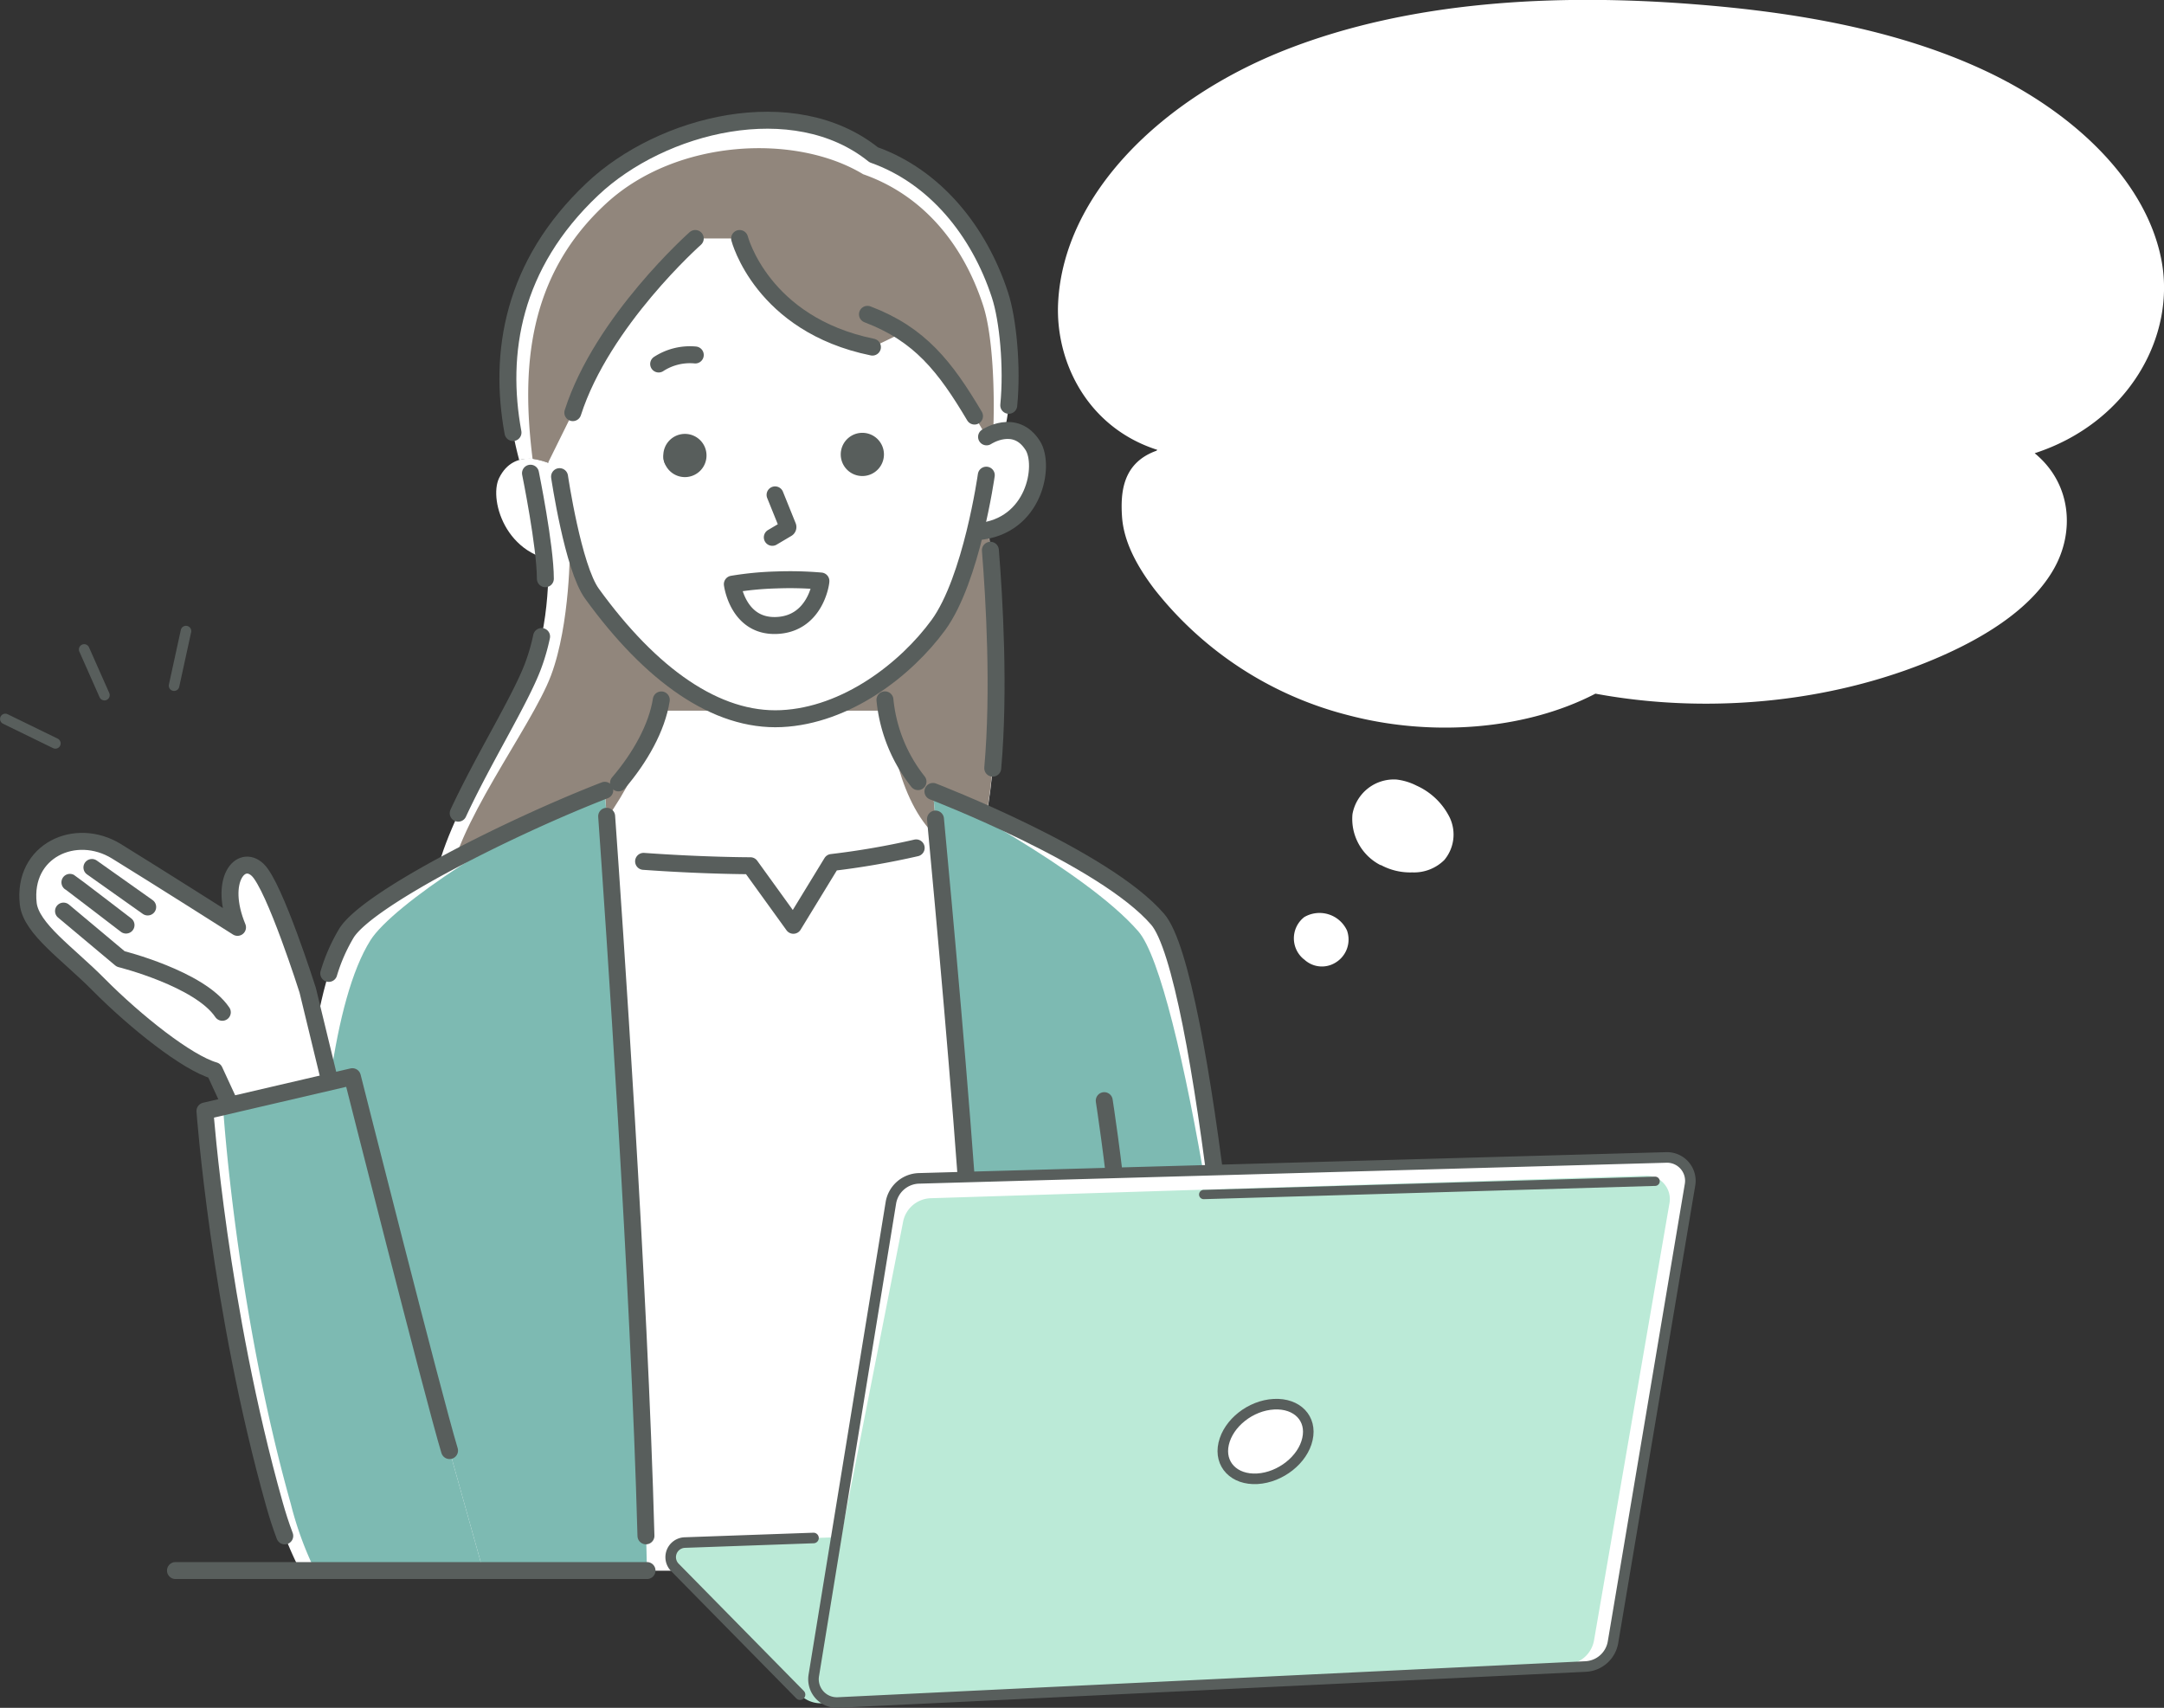
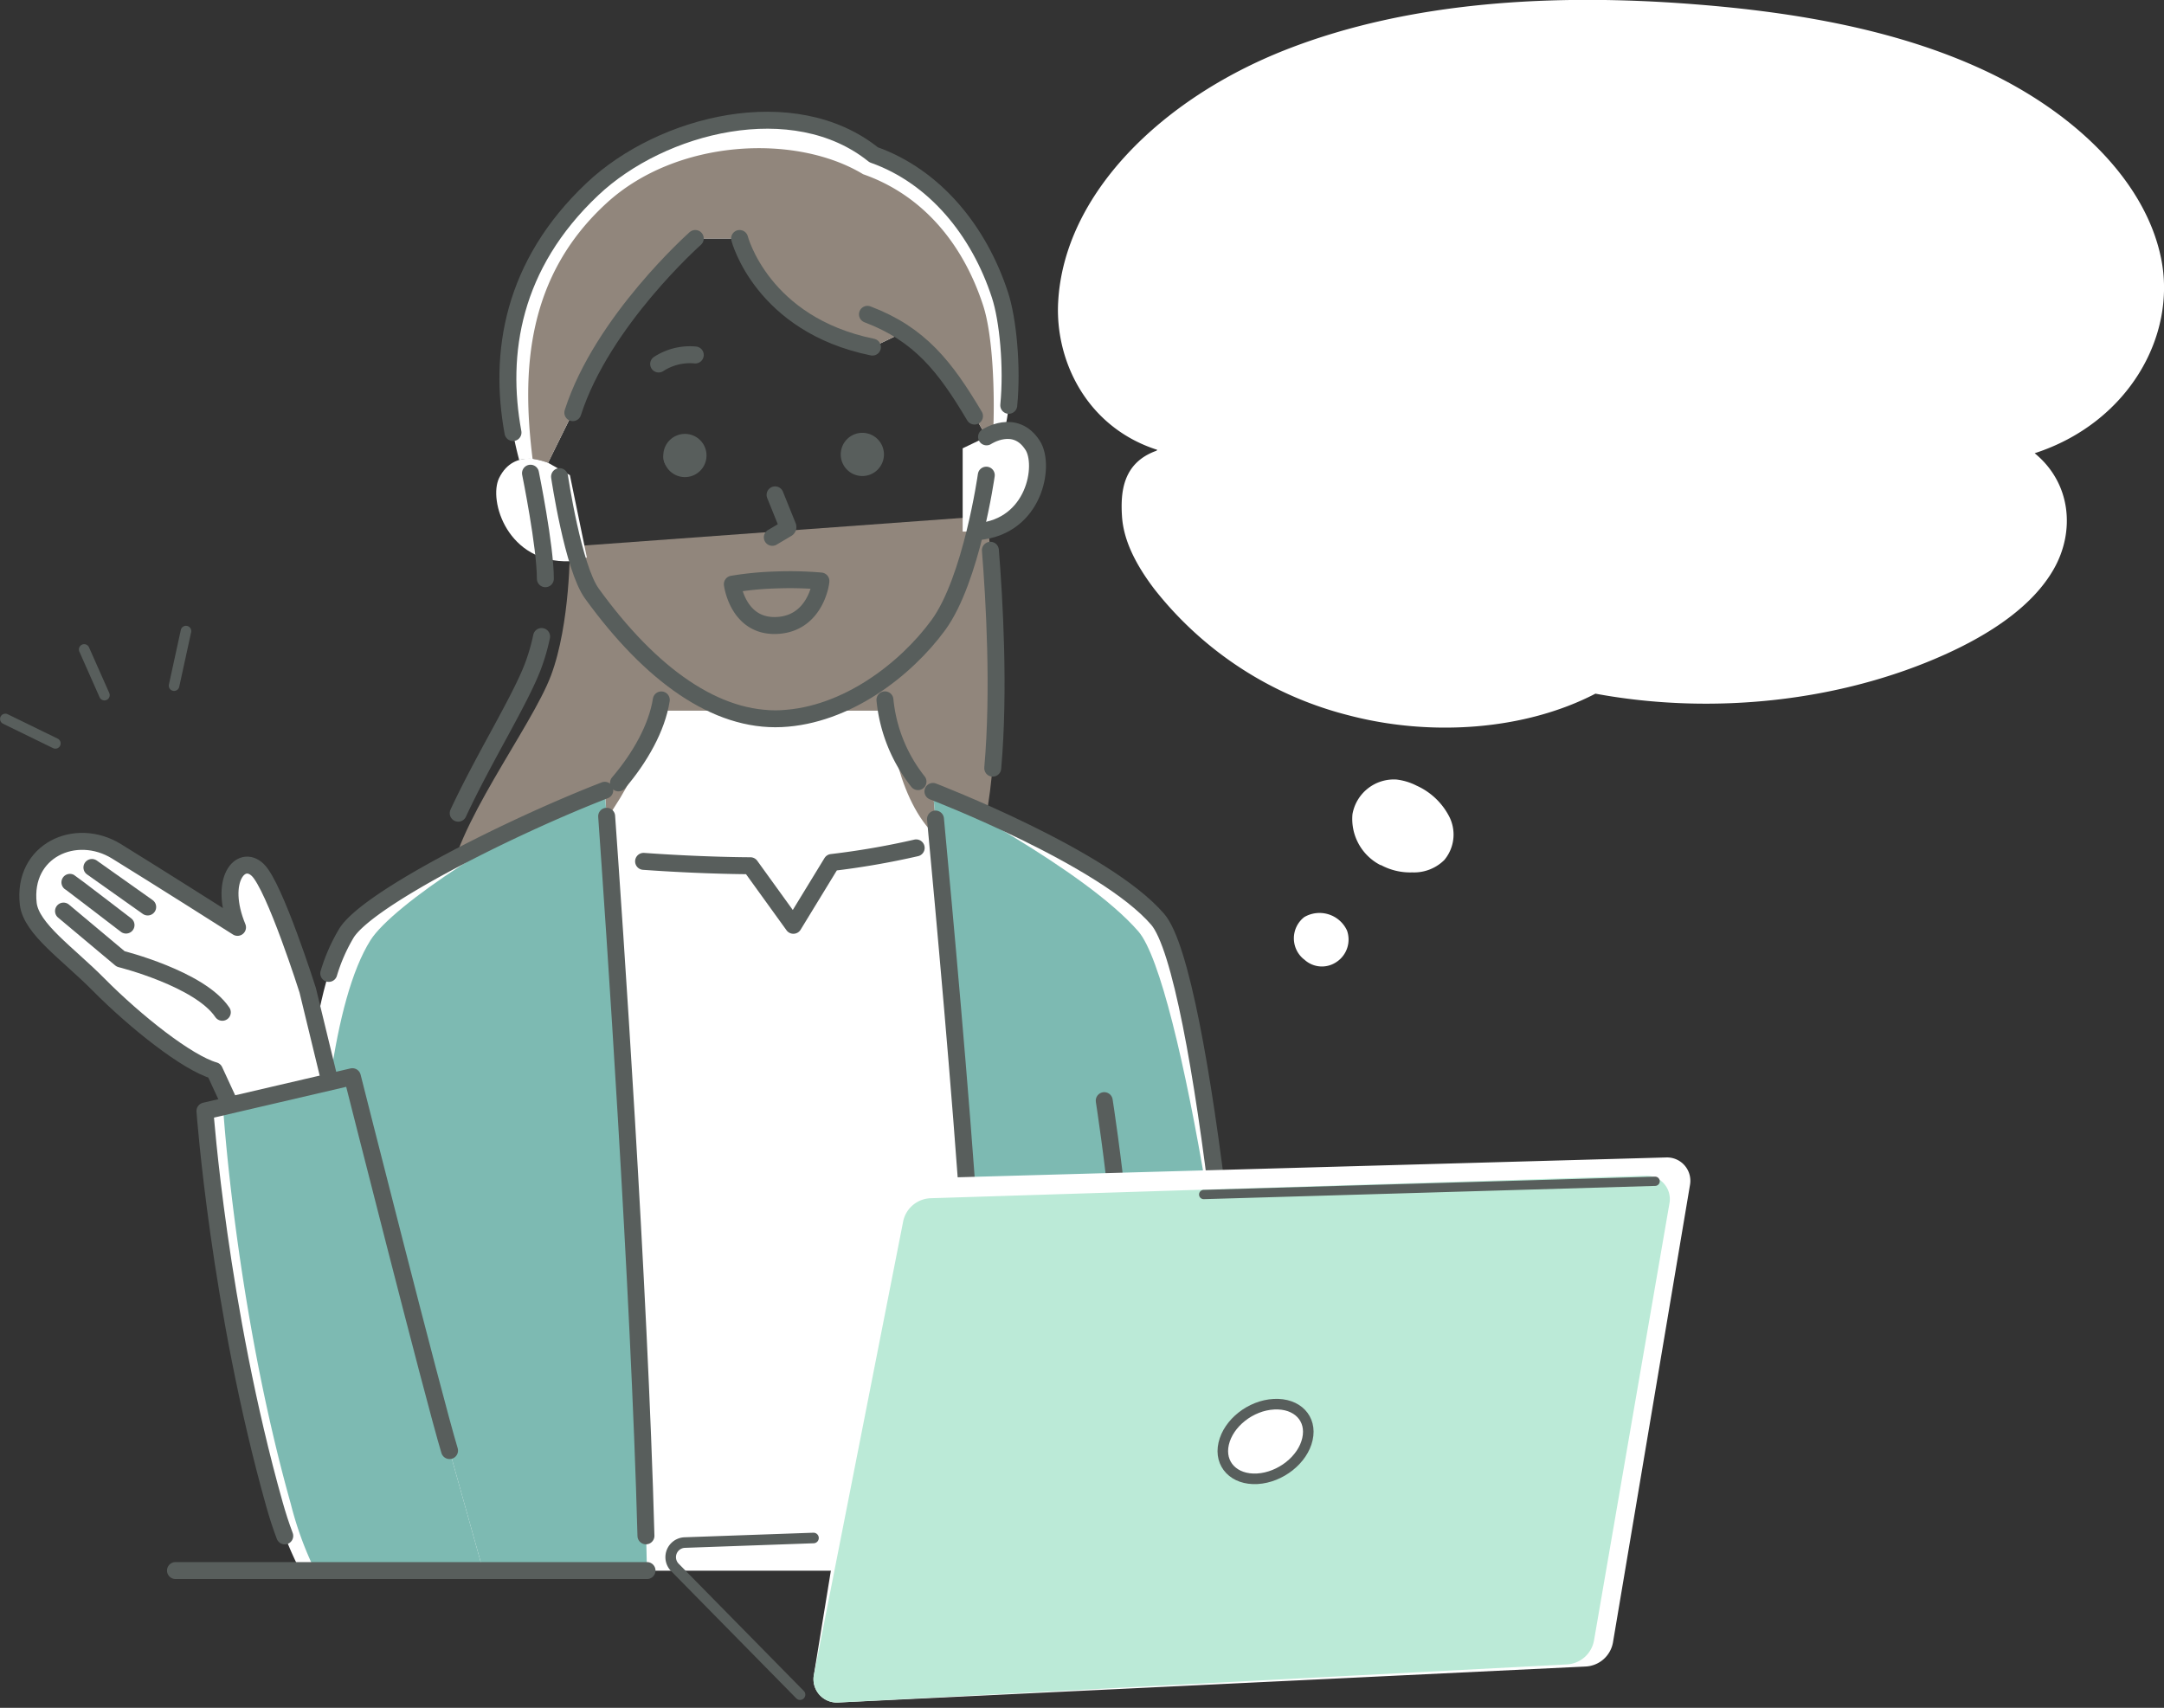
<svg xmlns="http://www.w3.org/2000/svg" viewBox="0 0 321.61 253.79">
  <rect x="0" y="0" width="321.61" height="253.79" fill="#333333" stroke="none" />
  <style>.cls-1,.cls-10,.cls-7{fill:#fff;}.cls-2{fill:#91867c;}.cls-3{fill:#585e5c;}.cls-4,.cls-6,.cls-9{fill:none;}.cls-10,.cls-4,.cls-6,.cls-7,.cls-9{stroke:#585e5c;stroke-linecap:round;stroke-linejoin:round;}.cls-4,.cls-7{stroke-width:2.52px;}.cls-5{fill:#7dbab2;}.cls-10,.cls-6{stroke-width:1.57px;}.cls-8{fill:#bbead7;}.cls-9{stroke-width:1.38px;}</style>
-   <path class="cls-1" d="M64.59,132c.57-8.84,11.73-25.26,14.63-33s2.23-17.54,2.23-17.54l65.28-4.77s5.07,46-4.78,56.12Z" />
  <path class="cls-2" d="M66.69,132c.56-8.84,12.29-23.89,15.19-31.6S84.7,81.22,84.7,81.22l62-4.53s5.07,46-4.78,56.12Z" />
-   <path class="cls-1" d="M128.92,31.12c4.2,2.21,18.34,10,18,35.82-.1,2.28-.29,3.67-.29,3.67s-2.18,15.49-7.11,22.26c-4.83,6.61-13.64,13.52-23.35,13.92-12.42.51-22.52-8.91-27.65-19.71C87.38,84.78,85.79,83,85,80.55c-.58-1.74-1.14-3.48-1.67-5.24-.62-2-1.66-4.4-1.86-6.54l-.52-9.69C89,18.49,124.72,28.91,128.92,31.12Z" />
  <path class="cls-3" d="M102.32,68a1.86,1.86,0,1,1-1.88-1.84A1.87,1.87,0,0,1,102.32,68Z" />
  <path class="cls-1" d="M83.89,128.48c7.12-5.67,13-17.34,13.24-22.87h35c.23,6.2,3,17.78,10,20.58l1.72,14.88-28.44,8.19-31.48-6.81Z" />
  <path class="cls-3" d="M131.37,67.49a3.21,3.21,0,1,1-3.26-3.17A3.21,3.21,0,0,1,131.37,67.49Z" />
  <path class="cls-3" d="M105,67.65a3.21,3.21,0,1,1-3.25-3.17A3.2,3.2,0,0,1,105,67.65Z" />
  <path class="cls-4" d="M115.19,73.54l1.89,4.68a.27.27,0,0,1-.12.34l-2.18,1.29" />
  <path class="cls-4" d="M103.33,52.75a8.53,8.53,0,0,0-5.44,1.34" />
  <path class="cls-1" d="M145.36,79c8.44-.74,10-9.88,8.12-12.8-2.61-4.12-6.86-1.28-6.86-1.28l-3.55,1.7V79Z" />
  <path class="cls-1" d="M84.7,83.4c-9.27.36-12.14-9-10.53-12.35,2.29-4.68,7.28-2.28,7.28-2.28l3.25,1.84,2.52,12.24Z" />
  <path class="cls-4" d="M91.92,116.34c3.18-3.72,5.71-8.17,6.36-12.33" />
  <path class="cls-4" d="M131.52,104a23.18,23.18,0,0,0,4.91,12.15" />
  <path class="cls-1" d="M146.62,64.92c-4-7-7.11-12.07-12.39-15.54-2.53,1.26-4.57,2.2-4.57,2.2-16.45-3.36-19.74-16.14-19.74-16.14h-6.59S89.5,47.69,85.13,61.32l-3.68,7.45a6.76,6.76,0,0,0-4.29-.42C73.75,55.64,74.69,40.71,88.05,28.1,98.33,18.39,118,13.47,129.84,23c9.1,3.22,15.68,11.33,18.78,20.86,1.47,4.5,2.15,14.28.67,20.13a6.36,6.36,0,0,0-2.67.94" />
  <path class="cls-2" d="M146.62,64.92c-4-7-7.11-12.07-12.39-15.54-2.53,1.26-4.57,2.2-4.57,2.2-16.45-3.36-19.74-16.14-19.74-16.14h-6.59S89.5,47.69,85.13,61.32l-3.68,7.45a15.29,15.29,0,0,0-2.3-.59c-1.65-13.2-.88-27.11,11-38,10.42-9.55,28.08-10.36,38.13-4.29,8.58,3,14.73,10,17.83,19.49,1.47,4.49,1.76,13.15,1.49,19.05a10.15,10.15,0,0,1-1,.5" />
  <path class="cls-4" d="M145.36,79c8.44-.74,10-9.88,8.12-12.8-2.61-4.12-6.86-1.28-6.86-1.28" />
  <path class="cls-1" d="M79.22,164.41l6.84-37.32a242,242,0,0,0,25.46,1.57l6.39,8.85,5.7-9.33c7.27-.69,19.66-3.82,19.66-3.82l8.49,40.05,1.26,69h-75Z" />
  <path class="cls-1" d="M144.65,233.39c.63-6.91.25-29.15.13-36.89-.25-16.23-4.84-65.34-6.13-78.89,0,0,25.46,9.78,33.4,19,6.32,7.3,12.39,66.13,13.6,96.81Z" />
  <path class="cls-5" d="M144.65,233.39c.63-6.91.25-29.15.13-36.89-.25-16.23-4.84-65.34-6.13-78.89,0,0,22.6,11.62,30.54,20.81,6.32,7.3,15.25,64.29,16.46,95Z" />
  <path class="cls-1" d="M48.06,233.39c-1.12-11.53-7.73-77,3.44-94.75,3.25-5.16,24.4-15.79,38.38-21.21,0,0,5.4,73,6.28,116Z" />
  <path class="cls-5" d="M48.06,233.39c-1.12-11.53-4.16-75.91,7-93.67,3.25-5.17,20.83-16.87,34.81-22.29,0,0,5.4,73,6.28,116Z" />
  <path class="cls-4" d="M76.24,64.28c-2.16-11.75-.15-24.9,11.81-36.18C98.33,18.39,118,13.47,129.84,23c9.1,3.22,15.68,11.33,18.78,20.86,1.19,3.63,1.86,10.7,1.3,16.37" />
  <path class="cls-4" d="M103.33,35.44S89.5,47.69,85.13,61.32" />
  <path class="cls-4" d="M129.66,51.58c-16.45-3.36-19.74-16.14-19.74-16.14" />
  <path class="cls-4" d="M144.83,61.83c-4.36-7.34-8.11-12.16-15.91-15.12" />
  <path class="cls-4" d="M147.19,81.77c.58,7.19,1.38,20.77.35,32.38" />
  <path class="cls-4" d="M68.1,120.84c3.71-8,9.2-16.77,11.11-21.84a30.14,30.14,0,0,0,1.28-4.41" />
  <path class="cls-4" d="M136.16,126a117.75,117.75,0,0,1-12.55,2.17l-5.7,9.33-6.39-8.85s-6.84,0-15.87-.65" />
  <path class="cls-4" d="M122,86.34c0,.42-.91,6.41-6.64,6.61s-6.52-6.14-6.52-6.14a47.21,47.21,0,0,1,6.58-.63A53.68,53.68,0,0,1,122,86.34Z" />
  <path class="cls-1" d="M49,160.63l-3.27-13.48s-4.9-15.46-7.43-17.88-5.9,1.52-3,8.54c0,0-11.95-7.59-18-11.31s-14-.12-13.1,7.81c.44,3.73,5.9,7.4,10.45,12,5.49,5.54,13.17,11.63,17.22,12.79l2.31,5Z" />
  <path class="cls-4" d="M9.44,135.39l8.49,7.11s11.75,2.93,15.11,7.93" />
  <path class="cls-4" d="M10.39,131.12c.21.11,8.34,6.35,8.34,6.35" />
  <line class="cls-4" x1="13.66" y1="128.91" x2="21.95" y2="134.78" />
  <path class="cls-4" d="M49,160.63l-3.27-13.48s-4.9-15.46-7.43-17.88-5.9,1.52-3,8.54c0,0-11.95-7.59-18-11.31s-14-.12-13.1,7.81c.44,3.73,5.9,7.4,10.45,12,5.49,5.54,13.17,11.63,17.22,12.79l2.31,5" />
  <path class="cls-1" d="M44.62,233.39a50.33,50.33,0,0,1-3.83-9.84c-8.22-29.19-10.33-58.45-10.33-58.45L52.37,160s12,47.48,14.44,55.56l5,17.88Z" />
  <path class="cls-5" d="M46.83,233.39a50.62,50.62,0,0,1-3.61-9.9c-8.21-29.2-10.07-59-10.07-59L52.37,160s12,47.48,14.44,55.56l5,17.88Z" />
  <path class="cls-4" d="M42.32,228.24c-.56-1.48-1.07-3.05-1.53-4.69-8.22-29.19-10.33-58.45-10.33-58.45L52.37,160s12,47.48,14.44,55.56" />
  <path class="cls-4" d="M48.86,144.65a26.31,26.31,0,0,1,2.64-6c3.25-5.16,24.4-15.79,38.38-21.21" />
  <path class="cls-4" d="M90.16,121.3C91.22,136.22,95,191,96,228.23" />
  <path class="cls-4" d="M164.11,163.56s1.35,8.62,2.3,18.39" />
  <path class="cls-4" d="M138.65,117.61s25.46,9.78,33.4,19c3.4,3.93,6.73,22.8,9.27,44.17" />
  <path class="cls-4" d="M144.08,182c-1.25-19.1-3.8-47-5.05-60.29" />
  <line class="cls-6" x1="27.64" y1="93.78" x2="25.87" y2="101.89" />
  <line class="cls-6" x1="8.23" y1="110.47" x2="0.79" y2="106.84" />
  <line class="cls-6" x1="12.51" y1="96.51" x2="15.52" y2="103.3" />
  <line class="cls-7" x1="96.16" y1="233.39" x2="26.08" y2="233.39" />
-   <path class="cls-8" d="M118.9,251.83l-18.6-18.91a2.17,2.17,0,0,1,1.46-3.69l107.47-3.79a4.36,4.36,0,0,1,2.8.91l22.49,17.53a2.17,2.17,0,0,1-1.22,3.88l-111.12,5.35A4.32,4.32,0,0,1,118.9,251.83Z" />
  <path class="cls-1" d="M235.66,247.65,124.52,253a3.47,3.47,0,0,1-3.58-4l11.46-70.25a4.35,4.35,0,0,1,4.15-3.64L247.66,172a3.47,3.47,0,0,1,3.51,4.05l-11.45,68A4.34,4.34,0,0,1,235.66,247.65Z" />
  <path class="cls-8" d="M232.85,247.34,124.52,253a3.47,3.47,0,0,1-3.58-4l13.25-67.3a4.33,4.33,0,0,1,4.14-3.64l106.28-3.34a3.47,3.47,0,0,1,3.51,4.05l-11.22,65A4.33,4.33,0,0,1,232.85,247.34Z" />
-   <path class="cls-6" d="M235.66,247.65,124.52,253a3.47,3.47,0,0,1-3.58-4l11.46-70.25a4.35,4.35,0,0,1,4.15-3.64L247.66,172a3.47,3.47,0,0,1,3.51,4.05l-11.45,68A4.34,4.34,0,0,1,235.66,247.65Z" />
  <line class="cls-9" x1="178.89" y1="177.51" x2="245.98" y2="175.54" />
  <path class="cls-10" d="M194.31,213.85c-.67,3.06-4,5.7-7.45,5.9s-5.7-2.14-5-5.21,4-5.69,7.47-5.87S195,210.81,194.31,213.85Z" />
  <path class="cls-6" d="M118.9,251.83l-18.6-18.91a2.17,2.17,0,0,1,1.46-3.69l19.14-.68" />
  <path class="cls-4" d="M83.16,70.83s2,13.56,4.83,17.41c8.75,12.08,18.47,19,28.13,18.55s18.52-7.31,23.35-13.92c4.93-6.77,7.11-22.26,7.11-22.26" />
  <path class="cls-4" d="M78.84,70.32S81.05,81.16,81.05,86" />
  <path class="cls-1" d="M172,66.85c-10.46-3.34-15.2-13.2-14.74-21.92.84-16.13,15.45-30.32,33.84-37.54S231.06-1,251.77.63c15,1.16,30.28,3.78,43.32,9.91s23.69,16.18,26.08,27.81-4.95,24.52-18.78,29c5.47,4.48,6,11.66,2.84,17.21s-9.45,9.67-16.2,12.71c-15.41,6.93-34.37,9.06-51.92,5.81-10.5,5.45-24.44,6.41-36.59,3.24a53.32,53.32,0,0,1-29-18.83c-2.5-3.31-4.52-6.94-4.77-10.74s.2-8,5.12-9.77" />
  <path class="cls-1" d="M205.25,128.6A7.71,7.71,0,0,1,201,121a6.25,6.25,0,0,1,6.53-5.16,8.8,8.8,0,0,1,3,.91,10.11,10.11,0,0,1,4.92,4.73,5.89,5.89,0,0,1-.8,6.32,6.39,6.39,0,0,1-4.77,1.84,9.14,9.14,0,0,1-4.74-1.14" />
  <path class="cls-1" d="M193.84,142.6a4,4,0,0,1,0-6.32,4.5,4.5,0,0,1,6.35,2,4,4,0,0,1-1.68,4.75,3.84,3.84,0,0,1-4.86-.63" />
</svg>